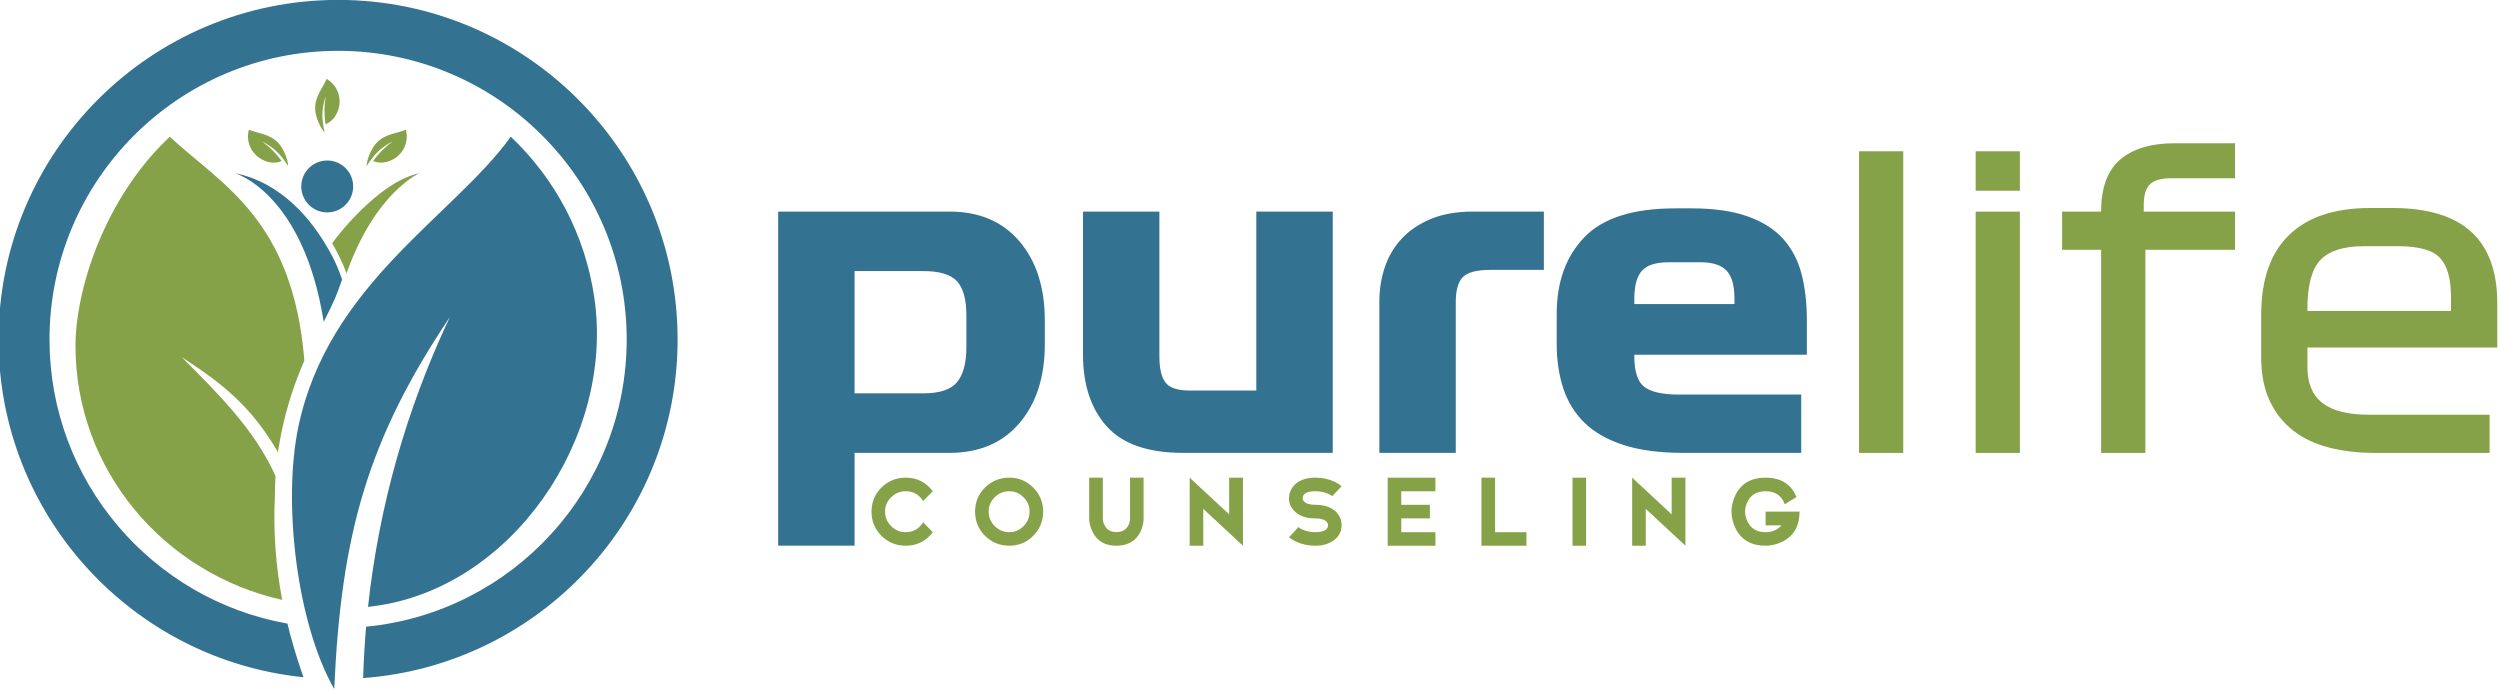
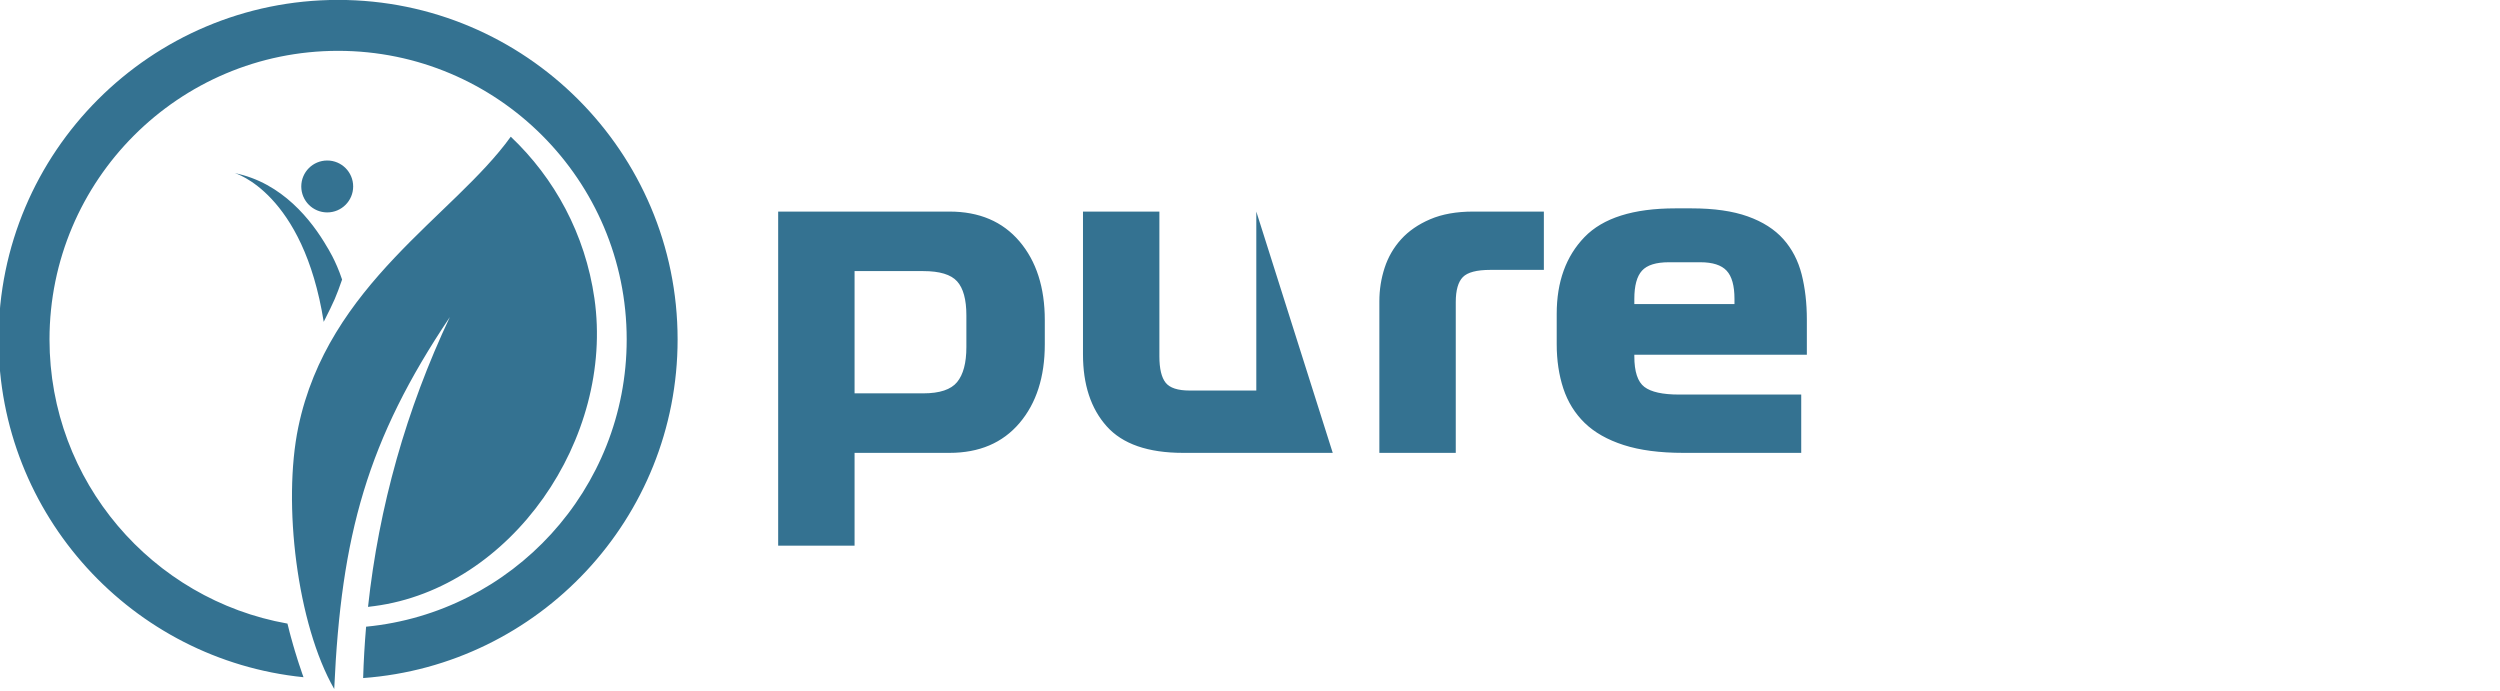
<svg xmlns="http://www.w3.org/2000/svg" width="100%" height="100%" viewBox="0 0 1162 321" version="1.1" xml:space="preserve" style="fill-rule:evenodd;clip-rule:evenodd;stroke-linejoin:round;stroke-miterlimit:2;">
  <g transform="matrix(1.365,0,0,1.365,-10478.7,-591.52)">
    <g transform="matrix(1.008,0,0,1.008,2914.4,150.362)">
-       <path d="M4837.41,513.487C4824.87,491.638 4819.93,450.812 4825.27,425.056C4835.31,376.703 4877.89,353.624 4897.05,326.918C4911.84,340.915 4922.19,359.815 4925.31,381.539C4932.1,428.864 4897.3,479.363 4850.96,485.484C4850.8,485.504 4850.64,485.523 4850.48,485.54C4850.12,485.585 4849.51,485.664 4848.83,485.753C4852.48,451.981 4861.73,419.081 4876.47,387.847C4848.56,429.44 4839.75,461.432 4837.41,513.487ZM4826.85,508.982L4827.03,509.512C4769.21,503.652 4724.02,454.765 4724.02,395.406C4724.02,332.103 4775.42,280.71 4838.72,280.71C4902.02,280.71 4953.41,332.103 4953.41,395.406C4953.41,455.86 4906.54,505.452 4847.18,509.794C4847.35,503.988 4847.69,498.202 4848.18,492.443C4897.55,487.681 4936.21,446.022 4936.21,395.406C4936.21,341.599 4892.53,297.914 4838.72,297.914C4784.91,297.914 4741.23,341.599 4741.23,395.406C4741.23,443.375 4775.95,483.299 4821.61,491.397L4821.98,492.843L4822.3,494.145L4822.53,495.012L4822.77,495.915L4823.22,497.504L4823.61,498.904L4823.84,499.658L4824.06,500.438L4824.6,502.172L4825.06,503.67L4825.27,504.314L4825.48,504.969L4826.12,506.854L4826.65,508.448L4826.85,508.982ZM4987.38,465.079L4987.38,352.213L5045.25,352.213C5055.3,352.213 5063.18,355.564 5068.89,362.266C5074.59,368.968 5077.45,377.843 5077.45,388.893L5077.45,397.044C5077.45,408.093 5074.59,416.968 5068.89,423.67C5063.18,430.372 5055.3,433.723 5045.25,433.723L5013.19,433.723L5013.19,465.079L4987.38,465.079ZM5190.47,382.508C5190.47,378.613 5191.06,374.855 5192.24,371.232C5193.42,367.609 5195.27,364.394 5197.81,361.587C5200.35,358.779 5203.63,356.515 5207.66,354.794C5211.69,353.073 5216.51,352.213 5222.13,352.213L5246.04,352.213L5246.04,371.911L5227.97,371.911C5223.35,371.911 5220.25,372.726 5218.66,374.357C5217.08,375.987 5216.28,378.794 5216.28,382.779L5216.28,433.723L5190.47,433.723L5190.47,382.508ZM5148.9,412.666L5148.9,352.213L5174.72,352.213L5174.72,433.723L5124.18,433.723C5112.32,433.723 5103.71,430.734 5098.37,424.757C5093.02,418.78 5090.35,410.674 5090.35,400.44L5090.35,352.213L5116.16,352.213L5116.16,401.119C5116.16,405.285 5116.87,408.251 5118.27,410.017C5119.67,411.783 5122.37,412.666 5126.35,412.666L5148.9,412.666ZM5334.88,400.576L5276.6,400.576L5276.6,401.119C5276.6,406.281 5277.73,409.723 5280,411.444C5282.26,413.164 5286.16,414.025 5291.68,414.025L5332.98,414.025L5332.98,433.723L5293.18,433.723C5285.21,433.723 5278.48,432.84 5273,431.074C5267.52,429.308 5263.13,426.817 5259.82,423.602C5256.52,420.387 5254.12,416.515 5252.62,411.987C5251.13,407.459 5250.38,402.478 5250.38,397.044L5250.38,386.719C5250.38,375.942 5253.51,367.315 5259.76,360.84C5266.01,354.364 5276.24,351.126 5290.46,351.126L5295.89,351.126C5303.5,351.126 5309.84,352.032 5314.91,353.843C5319.98,355.655 5323.99,358.213 5326.94,361.519C5329.88,364.825 5331.94,368.787 5333.12,373.406C5334.29,378.025 5334.88,383.142 5334.88,388.757L5334.88,400.576ZM5036.42,372.319L5013.19,372.319L5013.19,413.617L5036.42,413.617C5041.94,413.617 5045.75,412.349 5047.83,409.813C5049.91,407.278 5050.96,403.338 5050.96,397.995L5050.96,387.262C5050.96,381.919 5049.91,378.093 5047.83,375.783C5045.75,373.474 5041.94,372.319 5036.42,372.319ZM4803.85,339.228C4803.85,339.228 4826.94,345.792 4833.86,389.461C4837.59,382.07 4838.01,381.03 4840.07,375.18C4837.92,368.678 4835.05,364.264 4835.05,364.264C4829.8,355.169 4819.82,342.47 4803.85,339.228ZM5298.88,369.33L5288.29,369.33C5283.94,369.33 5280.9,370.281 5279.18,372.183C5277.46,374.085 5276.6,377.255 5276.6,381.693L5276.6,383.459L5310.43,383.459L5310.43,381.693C5310.43,377.255 5309.55,374.085 5307.78,372.183C5306.01,370.281 5303.05,369.33 5298.88,369.33ZM4843.81,343.728C4843.81,348.57 4839.89,352.496 4835.05,352.496C4830.2,352.496 4826.28,348.57 4826.28,343.728C4826.28,338.885 4830.2,334.96 4835.05,334.96C4839.89,334.96 4843.81,338.885 4843.81,343.728Z" style="fill:rgb(52,114,145);fill-rule:nonzero;" />
+       <path d="M4837.41,513.487C4824.87,491.638 4819.93,450.812 4825.27,425.056C4835.31,376.703 4877.89,353.624 4897.05,326.918C4911.84,340.915 4922.19,359.815 4925.31,381.539C4932.1,428.864 4897.3,479.363 4850.96,485.484C4850.8,485.504 4850.64,485.523 4850.48,485.54C4850.12,485.585 4849.51,485.664 4848.83,485.753C4852.48,451.981 4861.73,419.081 4876.47,387.847C4848.56,429.44 4839.75,461.432 4837.41,513.487ZM4826.85,508.982L4827.03,509.512C4769.21,503.652 4724.02,454.765 4724.02,395.406C4724.02,332.103 4775.42,280.71 4838.72,280.71C4902.02,280.71 4953.41,332.103 4953.41,395.406C4953.41,455.86 4906.54,505.452 4847.18,509.794C4847.35,503.988 4847.69,498.202 4848.18,492.443C4897.55,487.681 4936.21,446.022 4936.21,395.406C4936.21,341.599 4892.53,297.914 4838.72,297.914C4784.91,297.914 4741.23,341.599 4741.23,395.406C4741.23,443.375 4775.95,483.299 4821.61,491.397L4821.98,492.843L4822.3,494.145L4822.53,495.012L4822.77,495.915L4823.22,497.504L4823.61,498.904L4823.84,499.658L4824.06,500.438L4824.6,502.172L4825.06,503.67L4825.27,504.314L4825.48,504.969L4826.12,506.854L4826.65,508.448L4826.85,508.982ZM4987.38,465.079L4987.38,352.213L5045.25,352.213C5055.3,352.213 5063.18,355.564 5068.89,362.266C5074.59,368.968 5077.45,377.843 5077.45,388.893L5077.45,397.044C5077.45,408.093 5074.59,416.968 5068.89,423.67C5063.18,430.372 5055.3,433.723 5045.25,433.723L5013.19,433.723L5013.19,465.079L4987.38,465.079ZM5190.47,382.508C5190.47,378.613 5191.06,374.855 5192.24,371.232C5193.42,367.609 5195.27,364.394 5197.81,361.587C5200.35,358.779 5203.63,356.515 5207.66,354.794C5211.69,353.073 5216.51,352.213 5222.13,352.213L5246.04,352.213L5246.04,371.911L5227.97,371.911C5223.35,371.911 5220.25,372.726 5218.66,374.357C5217.08,375.987 5216.28,378.794 5216.28,382.779L5216.28,433.723L5190.47,433.723L5190.47,382.508ZM5148.9,412.666L5148.9,352.213L5174.72,433.723L5124.18,433.723C5112.32,433.723 5103.71,430.734 5098.37,424.757C5093.02,418.78 5090.35,410.674 5090.35,400.44L5090.35,352.213L5116.16,352.213L5116.16,401.119C5116.16,405.285 5116.87,408.251 5118.27,410.017C5119.67,411.783 5122.37,412.666 5126.35,412.666L5148.9,412.666ZM5334.88,400.576L5276.6,400.576L5276.6,401.119C5276.6,406.281 5277.73,409.723 5280,411.444C5282.26,413.164 5286.16,414.025 5291.68,414.025L5332.98,414.025L5332.98,433.723L5293.18,433.723C5285.21,433.723 5278.48,432.84 5273,431.074C5267.52,429.308 5263.13,426.817 5259.82,423.602C5256.52,420.387 5254.12,416.515 5252.62,411.987C5251.13,407.459 5250.38,402.478 5250.38,397.044L5250.38,386.719C5250.38,375.942 5253.51,367.315 5259.76,360.84C5266.01,354.364 5276.24,351.126 5290.46,351.126L5295.89,351.126C5303.5,351.126 5309.84,352.032 5314.91,353.843C5319.98,355.655 5323.99,358.213 5326.94,361.519C5329.88,364.825 5331.94,368.787 5333.12,373.406C5334.29,378.025 5334.88,383.142 5334.88,388.757L5334.88,400.576ZM5036.42,372.319L5013.19,372.319L5013.19,413.617L5036.42,413.617C5041.94,413.617 5045.75,412.349 5047.83,409.813C5049.91,407.278 5050.96,403.338 5050.96,397.995L5050.96,387.262C5050.96,381.919 5049.91,378.093 5047.83,375.783C5045.75,373.474 5041.94,372.319 5036.42,372.319ZM4803.85,339.228C4803.85,339.228 4826.94,345.792 4833.86,389.461C4837.59,382.07 4838.01,381.03 4840.07,375.18C4837.92,368.678 4835.05,364.264 4835.05,364.264C4829.8,355.169 4819.82,342.47 4803.85,339.228ZM5298.88,369.33L5288.29,369.33C5283.94,369.33 5280.9,370.281 5279.18,372.183C5277.46,374.085 5276.6,377.255 5276.6,381.693L5276.6,383.459L5310.43,383.459L5310.43,381.693C5310.43,377.255 5309.55,374.085 5307.78,372.183C5306.01,370.281 5303.05,369.33 5298.88,369.33ZM4843.81,343.728C4843.81,348.57 4839.89,352.496 4835.05,352.496C4830.2,352.496 4826.28,348.57 4826.28,343.728C4826.28,338.885 4830.2,334.96 4835.05,334.96C4839.89,334.96 4843.81,338.885 4843.81,343.728Z" style="fill:rgb(52,114,145);fill-rule:nonzero;" />
    </g>
    <g transform="matrix(1.008,0,0,1.008,2682.94,232.712)">
-       <path d="M5049.46,401.702C5009.47,392.764 4979.63,357.739 4979.63,315.892C4979.63,296.946 4989.41,265.932 5011.49,245.234C5028.66,261.269 5053.05,272.799 5056.95,320.833C5052.97,329.93 5049.92,339.765 5048.22,350.516C5048.15,350.939 5048.09,351.365 5048.03,351.791C5038.86,336.067 5029.04,328.466 5015.56,319.718C5028.15,332.359 5040.17,344.232 5047.2,359.834C5047.05,362.19 5046.98,364.573 5046.98,366.978C5046.43,378.813 5047.3,390.293 5049.46,401.702ZM5398.45,383.395C5396.09,383.395 5393.94,382.944 5392.01,382.042C5390.96,381.541 5390.15,381.026 5389.58,380.496L5391.19,378.821L5392.74,377.082C5393.04,377.368 5393.45,377.633 5393.98,377.876C5395.3,378.506 5396.79,378.821 5398.45,378.821C5401.11,378.821 5402.55,378.091 5402.77,376.631L5402.77,376.523C5402.77,376.108 5402.62,375.714 5402.32,375.342C5401.62,374.555 5400.33,374.161 5398.45,374.161C5395.16,374.161 5392.73,373.252 5391.17,371.434C5390.1,370.274 5389.56,368.928 5389.56,367.397C5389.56,367.11 5389.58,366.824 5389.63,366.538C5389.87,364.72 5390.78,363.231 5392.35,362.071C5393.96,360.954 5395.99,360.396 5398.45,360.396C5400.81,360.396 5402.96,360.847 5404.89,361.749C5405.94,362.25 5406.75,362.773 5407.32,363.317L5404.16,366.667C5404.16,366.581 5403.75,366.33 5402.92,365.915C5401.6,365.299 5400.11,364.992 5398.45,364.992C5395.79,364.992 5394.37,365.693 5394.2,367.096L5394.2,367.397C5394.2,367.769 5394.33,368.098 5394.59,368.384C5395.29,369.172 5396.58,369.566 5398.45,369.566C5401.73,369.566 5404.18,370.475 5405.8,372.293C5406.83,373.495 5407.34,374.841 5407.34,376.33C5407.34,376.659 5407.32,376.967 5407.28,377.253C5407.08,379.071 5406.17,380.539 5404.55,381.656C5402.95,382.815 5400.91,383.395 5398.45,383.395ZM5340.45,360.396L5340.45,374.182C5340.45,375.714 5340.08,377.246 5339.34,378.778C5337.76,381.856 5335.08,383.395 5331.28,383.395C5327.46,383.395 5324.78,381.856 5323.25,378.778C5322.47,377.246 5322.07,375.714 5322.07,374.182L5322.07,360.396L5326.67,360.396L5326.67,374.182C5326.67,374.97 5326.87,375.736 5327.27,376.48C5328.01,378.012 5329.35,378.778 5331.28,378.778C5333.19,378.778 5334.53,378.012 5335.32,376.48C5335.68,375.736 5335.86,374.97 5335.86,374.182L5335.86,360.396L5340.45,360.396ZM5356.01,383.395L5356.01,360.396L5369.35,372.787L5369.35,360.396L5374.01,360.396L5374.01,383.395L5360.61,370.94L5360.61,383.395L5356.01,383.395ZM5283.52,371.863C5283.52,368.685 5284.63,365.979 5286.87,363.746C5289.14,361.513 5291.87,360.396 5295.05,360.396C5298.24,360.396 5300.95,361.513 5303.17,363.746C5305.4,365.979 5306.52,368.685 5306.52,371.863C5306.52,375.041 5305.4,377.769 5303.17,380.045C5300.95,382.278 5298.24,383.395 5295.05,383.395C5291.87,383.395 5289.14,382.278 5286.87,380.045C5284.63,377.769 5283.52,375.041 5283.52,371.863ZM5505.49,383.395L5505.49,360.396L5518.83,372.787L5518.83,360.396L5523.49,360.396L5523.49,383.395L5510.09,370.94L5510.09,383.395L5505.49,383.395ZM5269.25,378.821C5266.93,381.87 5263.87,383.395 5260.06,383.395C5256.88,383.395 5254.15,382.278 5251.88,380.045C5249.64,377.769 5248.53,375.041 5248.53,371.863C5248.53,368.685 5249.64,365.979 5251.88,363.746C5254.15,361.513 5256.88,360.396 5260.06,360.396C5263.87,360.396 5266.93,361.928 5269.25,364.992L5265.96,368.277C5264.59,366.087 5262.62,364.992 5260.06,364.992C5258.15,364.992 5256.52,365.672 5255.16,367.032C5253.8,368.349 5253.12,369.959 5253.12,371.863C5253.12,373.767 5253.8,375.399 5255.16,376.759C5256.52,378.134 5258.15,378.821 5260.06,378.821C5262.62,378.821 5264.59,377.704 5265.96,375.471L5269.25,378.821ZM5562.04,371.863C5562.04,376.659 5560.15,380.031 5556.35,381.978C5554.4,382.923 5552.48,383.395 5550.57,383.395C5545.78,383.395 5542.41,381.477 5540.46,377.64C5539.52,375.736 5539.04,373.81 5539.04,371.863C5539.04,369.959 5539.52,368.041 5540.46,366.108C5542.41,362.3 5545.78,360.396 5550.57,360.396C5555.74,360.396 5559.22,362.586 5560.99,366.967L5557.04,369.394C5555.99,366.459 5553.84,364.992 5550.57,364.992C5547.68,364.992 5545.66,366.144 5544.5,368.449C5543.93,369.566 5543.64,370.704 5543.64,371.863C5543.64,373.023 5543.93,374.182 5544.5,375.342C5545.66,377.661 5547.68,378.821 5550.57,378.821C5552.77,378.821 5554.55,378.055 5555.92,376.523L5550.57,376.523L5550.57,371.863L5562.04,371.863ZM5489.94,360.396L5489.94,383.395L5485.34,383.395L5485.34,360.396L5489.94,360.396ZM5459.18,360.396L5459.18,378.821L5469.78,378.821L5469.78,383.395L5454.58,383.395L5454.58,360.396L5459.18,360.396ZM5439.03,360.396L5439.03,364.992L5427.49,364.992L5427.49,369.566L5437.16,369.566L5437.16,374.161L5427.49,374.161L5427.49,378.821L5439.03,378.821L5439.03,383.395L5422.9,383.395L5422.9,360.396L5439.03,360.396ZM5288.11,371.863C5288.11,373.767 5288.79,375.399 5290.15,376.759C5291.51,378.134 5293.15,378.821 5295.05,378.821C5296.95,378.821 5298.56,378.134 5299.88,376.759C5301.26,375.399 5301.94,373.767 5301.94,371.863C5301.94,369.959 5301.26,368.349 5299.88,367.032C5298.56,365.672 5296.95,364.992 5295.05,364.992C5293.15,364.992 5291.51,365.672 5290.15,367.032C5288.79,368.349 5288.11,369.959 5288.11,371.863ZM5621.53,352.039L5621.53,270.529L5636.47,270.529L5636.47,352.039L5621.53,352.039ZM5663.91,352.039L5663.91,283.435L5650.73,283.435L5650.73,270.529L5663.91,270.529C5663.91,262.469 5666.06,256.605 5670.36,252.937C5674.67,249.269 5680.8,247.435 5688.77,247.435L5709.15,247.435L5709.15,259.254L5687.55,259.254C5684.29,259.254 5681.94,259.91 5680.49,261.224C5679.04,262.537 5678.31,264.914 5678.31,268.356L5678.31,270.529L5709.15,270.529L5709.15,283.435L5678.86,283.435L5678.86,352.039L5663.91,352.039ZM5797.73,316.447L5733.6,316.447L5733.6,323.103C5733.6,328.537 5735.3,332.567 5738.7,335.194C5742.09,337.82 5747.28,339.134 5754.25,339.134L5795.14,339.134L5795.14,352.039L5756.29,352.039C5750.68,352.039 5745.51,351.428 5740.8,350.205C5736.09,348.983 5732.06,347.058 5728.71,344.432C5725.36,341.805 5722.74,338.454 5720.83,334.379C5718.93,330.303 5717.98,325.413 5717.98,319.707L5717.98,305.443C5717.98,293.488 5721.13,284.477 5727.42,278.409C5733.72,272.341 5742.84,269.307 5754.8,269.307L5762.27,269.307C5774.13,269.307 5783.01,271.978 5788.9,277.322C5794.78,282.665 5797.73,290.68 5797.73,301.367L5797.73,316.447ZM5582.13,250.152L5597.07,250.152L5597.07,352.039L5582.13,352.039L5582.13,250.152ZM5764.17,282.212L5752.76,282.212C5745.88,282.212 5740.96,283.752 5738.02,286.831C5735.07,289.911 5733.6,295.435 5733.6,303.405L5733.6,304.084L5782.1,304.084L5782.1,299.33C5782.1,293.262 5780.88,288.892 5778.43,286.22C5775.99,283.548 5771.23,282.212 5764.17,282.212ZM5066.35,281.227C5068.19,284.449 5069.87,287.796 5071.2,291.407C5080.87,263.958 5095.83,257.563 5095.83,257.563C5081.85,260.401 5066.98,280.123 5066.35,281.227ZM5636.47,263.465L5621.53,263.465L5621.53,250.152L5636.47,250.152L5636.47,263.465ZM5077.98,255.146C5078.03,252.834 5079.53,249.339 5081.14,247.511C5084.16,244.08 5088.51,244.128 5091.23,242.84C5091.73,244.623 5091.65,246.601 5090.89,248.482C5089.22,252.582 5084.19,255.08 5080.33,253.504L5080.15,253.431C5082,250.884 5084.23,248.658 5086.82,246.81C5082.74,248.901 5080.57,251.075 5077.98,255.146ZM5051.46,255.146C5051.42,252.834 5049.91,249.339 5048.3,247.511C5045.29,244.08 5040.93,244.128 5038.21,242.84C5037.72,244.623 5037.79,246.601 5038.56,248.482C5040.23,252.582 5045.25,255.08 5049.12,253.504L5049.29,253.431C5047.45,250.884 5045.21,248.658 5042.62,246.81C5046.71,248.901 5048.87,251.075 5051.46,255.146ZM5063.78,243.753C5062.18,242.087 5060.77,238.549 5060.61,236.121C5060.32,231.563 5063.44,228.515 5064.45,225.684C5066.06,226.594 5067.4,228.046 5068.19,229.918C5069.91,233.995 5068.12,239.317 5064.28,240.935L5064.1,241.008C5063.61,237.902 5063.61,234.745 5064.14,231.61C5062.73,235.976 5062.73,239.041 5063.78,243.753Z" style="fill:rgb(134,162,73);fill-rule:nonzero;" />
-     </g>
+       </g>
  </g>
</svg>